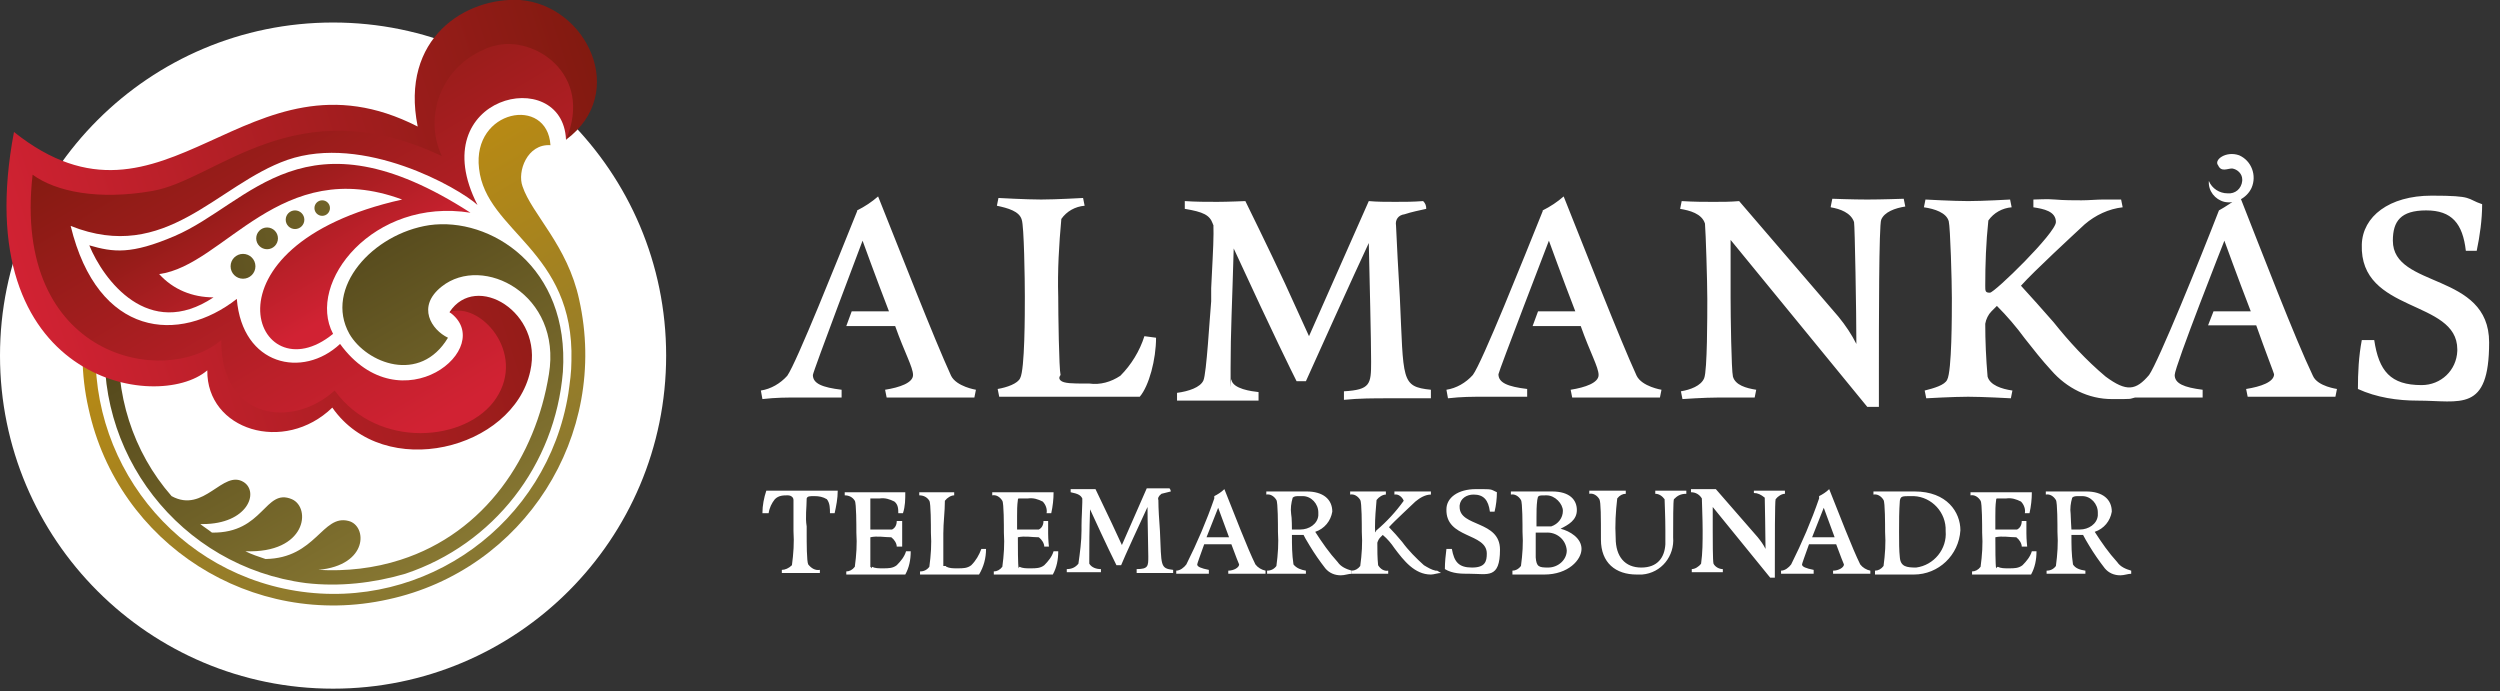
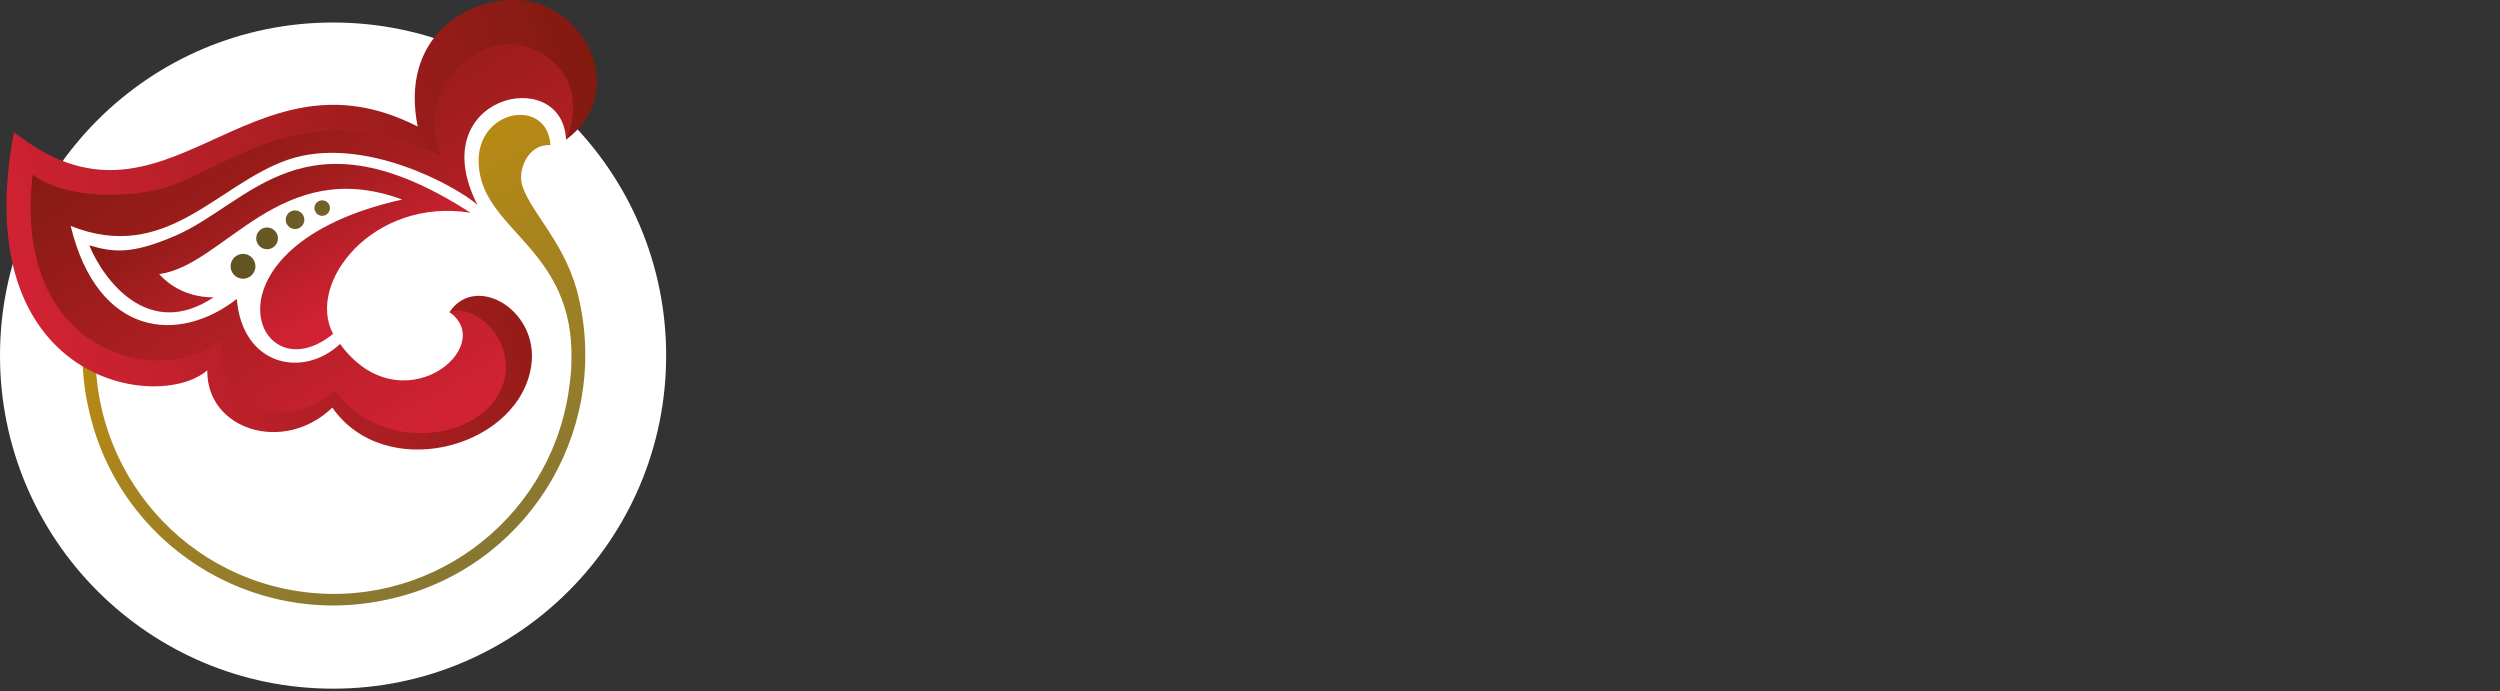
<svg xmlns="http://www.w3.org/2000/svg" id="Layer_1" viewBox="0 0 322 89">
  <rect x="0" y="0" width="322" height="89" fill="#333333" stroke="none" />
  <defs>
    <style>      .st0 {        fill: url(#linear-gradient2);      }      .st1 {        fill: url(#linear-gradient1);      }      .st2 {        fill: url(#linear-gradient3);      }      .st3 {        fill: url(#linear-gradient6);      }      .st4 {        fill: url(#linear-gradient8);      }      .st5 {        fill: url(#linear-gradient7);      }      .st6 {        fill: url(#linear-gradient5);      }      .st7 {        fill: url(#linear-gradient4);      }      .st8 {        fill: url(#linear-gradient);      }      .st9 {        fill: #fff;      }    </style>
    <linearGradient id="linear-gradient" x1="-244.1" y1="1016.5" x2="-255.9" y2="963.9" gradientTransform="translate(-18.2 -970.2) rotate(-17.9)" gradientUnits="userSpaceOnUse">
      <stop offset="0" stop-color="#877732" />
      <stop offset="1" stop-color="#be8c10" />
    </linearGradient>
    <linearGradient id="linear-gradient1" x1="57.1" y1="979.9" x2="33.1" y2="938.4" gradientTransform="translate(0 -908.3)" gradientUnits="userSpaceOnUse">
      <stop offset="0" stop-color="#877732" />
      <stop offset="1" stop-color="#4d4219" />
    </linearGradient>
    <linearGradient id="linear-gradient2" x1="-232.7" y1="976.1" x2="-277.6" y2="974.5" gradientTransform="translate(5.1 -979) rotate(-16.5)" gradientUnits="userSpaceOnUse">
      <stop offset="0" stop-color="#877732" />
      <stop offset="1" stop-color="#4d4219" />
    </linearGradient>
    <linearGradient id="linear-gradient3" x1="-232.7" y1="975.5" x2="-277.6" y2="973.9" gradientTransform="translate(5.1 -979) rotate(-16.5)" gradientUnits="userSpaceOnUse">
      <stop offset="0" stop-color="#877732" />
      <stop offset="1" stop-color="#4d4219" />
    </linearGradient>
    <linearGradient id="linear-gradient4" x1="-232.9" y1="977.5" x2="-277.8" y2="976" gradientTransform="translate(5.1 -979) rotate(-16.5)" gradientUnits="userSpaceOnUse">
      <stop offset="0" stop-color="#877732" />
      <stop offset="1" stop-color="#4d4219" />
    </linearGradient>
    <linearGradient id="linear-gradient5" x1="-231.7" y1="979.7" x2="-276.6" y2="978.2" gradientTransform="translate(5.4 -978.4) rotate(-16.4)" gradientUnits="userSpaceOnUse">
      <stop offset="0" stop-color="#877732" />
      <stop offset="1" stop-color="#4d4219" />
    </linearGradient>
    <linearGradient id="linear-gradient6" x1="-540.9" y1="625.4" x2="-461.5" y2="625.4" gradientTransform="translate(326.3 -716.7) rotate(-18)" gradientUnits="userSpaceOnUse">
      <stop offset="0" stop-color="#d12233" />
      <stop offset="1" stop-color="#821a10" />
    </linearGradient>
    <linearGradient id="linear-gradient7" x1="-494" y1="649.4" x2="-506.3" y2="594.7" gradientTransform="translate(326.3 -716.7) rotate(-18)" gradientUnits="userSpaceOnUse">
      <stop offset="0" stop-color="#d12233" />
      <stop offset="1" stop-color="#821a10" />
    </linearGradient>
    <linearGradient id="linear-gradient8" x1="-503.9" y1="632.6" x2="-509.6" y2="607.2" gradientTransform="translate(326.3 -716.7) rotate(-18)" gradientUnits="userSpaceOnUse">
      <stop offset="0" stop-color="#d12233" />
      <stop offset="1" stop-color="#821a10" />
    </linearGradient>
  </defs>
-   <path class="st9" d="M107.9,63.2c0,1-.2,2-.4,2.9h-.6c0-.6,0-1.3-.4-1.8-.5-.3-1-.4-1.6-.4s-.9,0-1,.3c0,1.2-.2,2.4,0,3.6v.9c0,1.2,0,3.6.2,4,.4.5.9.8,1.5.7v.4c0,0-1.8,0-2.5,0s-2.4,0-2.4,0v-.4c.4,0,.9-.2,1.3-.6.2-1.5.3-2.9.2-4.4,0-.9,0-3.7,0-4,0-.4-.4-.6-.7-.6-.6,0-1.2,0-1.7.5-.4.5-.7,1.1-.8,1.8h-.8c0-1,.2-2,.5-2.9,0,0,9.4,0,9.4,0ZM112.3,73c.4.2.9.2,1.3.2h.2c.6,0,1.2,0,1.7-.4.5-.5,1-1.1,1.2-1.8h.6c0,1.1-.2,2.1-.7,3h-7.6v-.4c.4,0,.8-.2,1.1-.6.2-1.5.3-2.9.2-4.4,0-.9,0-3.8-.2-4.1-.3-.5-.8-.7-1.3-.7v-.4h7.8c0,.9,0,1.8-.3,2.7h-.6c0-.5,0-1.1-.5-1.5-.6-.3-1.2-.5-1.9-.4-.4,0-.8,0-1.2,0,0,0,0,0,0,.2,0,.7,0,1.4,0,2.1v1.7c1.2,0,2.6,0,2.8,0,.4-.2.6-.6.6-1.1h.7v1.6c0,.8,0,1.7,0,1.7h-.7c0-.4-.3-.9-.7-1.2-.9,0-1.8-.2-2.7,0,0,1.1,0,3.6,0,4,0-.3,0-.2.2,0h0ZM121.9,73c.4.2.9.2,1.3.2h.2c.6,0,1.2,0,1.7-.4.6-.6,1-1.3,1.3-2.1h.6c0,1.2-.3,2.3-.9,3.3h-7.6v-.4c.5,0,.9-.2,1.2-.6.2-1.5.3-2.9.2-4.4,0-.9,0-3.8-.2-4.1-.3-.5-.8-.7-1.3-.7v-.4s1.5,0,2.3,0,2.2,0,2.2,0v.4c-.4,0-.9.3-1.2.7,0,1.4-.2,2.8-.2,4.2s0,3.9,0,4.2c.2,0,.2,0,.3,0h0ZM131.3,73c.4.2.9.2,1.3.2h.2c.6,0,1.2,0,1.7-.4.5-.5,1-1.1,1.2-1.8h.6c0,1.1-.2,2.1-.7,3h-7.6v-.4c.4,0,.8-.2,1.1-.6.2-1.5.3-2.9.2-4.4,0-.9,0-3.8-.2-4.1-.3-.5-.8-.8-1.3-.7v-.4h7.9c0,.9-.1,1.8-.3,2.7h-.6c.1-.5-.1-1.1-.5-1.5-.6-.3-1.2-.5-1.9-.4-.4,0-.8,0-1.2,0,0,0-.1,0-.1.2-.1.7-.1,1.4-.1,2.1v1.7c1.2,0,2.6,0,2.8,0,.4-.2.6-.6.6-1.1h.6v1.6c0,.8.1,1.7.1,1.7h-.6c0-.4-.3-.9-.7-1.2-.9,0-1.8-.2-2.7,0,0,1.1,0,3.6.1,4,.1-.3.1-.2.1,0h0ZM149.2,64.5c0,1,.1,2.5.2,3.9.2,4.5,0,4.8,1.7,5v.4h-2.3c-.8,0-1.6,0-2.4,0v-.5c1.5,0,1.5-.4,1.5-1.6s-.1-4.5-.1-6.4c-.7,1.5-3.1,6.7-3.4,7.5h-.6c-.3-.6-1.2-2.4-3.4-7.2-.1,3-.1,4.4-.1,6.4v.6c.3.5.9.7,1.5.7v.4h-4.4v-.4c.6,0,1.1-.2,1.5-.7.2-1.4.4-2.9.4-4.3v-.6c0-1,.1-2.3.1-3v-.5c-.2-.4-.5-.6-1.5-.8v-.4h3.2s1.3,2.7,2.1,4.4l1.3,2.8,3.2-7.3h2.9c.1,0,.2.3.2.4l-1.2.3c-.4.3-.5.6-.4.8h0ZM155.7,73.5v.4h-2.2c-.8,0-1.3,0-2,0v-.4c.5,0,1-.4,1.3-.8,1.4-2.8,2.6-5.6,3.6-8.5v-.3c.4-.2.9-.5,1.3-.9,1.2,3,3,7.7,4,9.7.3.4.8.7,1.3.8v.4h-4.8v-.4c.7,0,1.4-.4,1.4-.8,0,0-.5-1.2-1-2.6h-3.5c-.5,1.4-.9,2.5-.9,2.6,0,.3.5.5,1.5.7h0ZM155.4,69.2h2.9l-1.4-3.8-1.5,3.8ZM168.2,73.5v.4c-.1,0-1.9,0-2.7,0s-2.3,0-2.3,0v-.4c.5,0,.9-.2,1.2-.6.2-1.5.3-2.9.2-4.4,0-.9,0-3.8-.2-4.1-.3-.5-.8-.8-1.3-.7v-.4h5.2c2.1,0,3.3,1,3.3,2.6-.2,1.2-1,2.2-2.2,2.6.9,1.4,1.8,2.7,2.9,3.9.4.6,1.1.9,1.8,1.1v.4c-.4,0-.9.2-1.4.2-.8,0-1.5-.3-2-.9-.7-.9-1.4-1.9-2-2.9s-.6-1-.8-1.4h-1.5c0,1.3,0,2.5.2,3.8.4.5,1,.7,1.6.8ZM166.4,68.2h1.1c1.1,0,2.2-.7,2.3-1.8v-.4c0-1.1-.9-2.1-2-2.1h-.5c-.3,0-.6,0-.8.2-.2.7-.3,1.4-.2,2.1.1.4.1,2,.1,2h0Z" />
-   <path class="st9" d="M185.6,73.8c-.4,0-.9.2-1.3.2-2.1,0-3.5-1.8-4.7-3.4-.4-.6-.9-1.2-1.5-1.7l-.3.3c-.2.2-.3.4-.4.7,0,1,0,1.9.1,2.9.3.5.8.8,1.3.7v.4c-.1,0-1.6,0-2.4,0s-2.3,0-2.3,0v-.4c.4,0,.8-.2,1.1-.6.2-1.5.3-2.9.2-4.4,0-.9,0-3.8-.2-4.1-.3-.5-.8-.8-1.3-.7v-.4c.1,0,1.6,0,2.4,0s2.2,0,2.2,0v.4c-.4,0-.9.3-1.2.7-.1,1.2-.2,2.3-.2,3.5s.1.4.2.4c1.3-1.1,2.5-2.4,3.5-3.8-.2-.5-.7-.9-1.2-.8v-.4h4.7v.4c-.7,0-1.4.4-2,.9-.6.6-2.7,2.5-3.4,3.3.5.5,1.2,1.3,1.7,1.9.8,1.1,1.8,2.1,2.8,3,.5.3,1,.6,1.5.7h.2l.5.3ZM192.8,63.4c0,.8-.1,1.7-.3,2.5h-.6c-.2-1.5-.8-2.2-2.1-2.2-.9,0-1.7.5-1.8,1.4v.2c0,2.6,5.2,1.7,5.2,5.5s-1.6,3.1-3.9,3.1c-1.1,0-2.2,0-3.2-.6,0-.9.1-1.8.2-2.6h.7c.3,1.7.9,2.4,2.6,2.4s1.9-.8,1.9-1.8c0-2.7-5.3-1.9-5.2-5.7,0-1.5,1.5-2.6,3.8-2.6s1.8,0,2.7.4h0ZM194.8,73.9v-.4c.4,0,.8-.2,1.1-.6.2-1.5.3-2.9.2-4.4,0-.9,0-3.8-.2-4.1-.3-.5-.8-.8-1.3-.7v-.4h5.3c2.3,0,3.2,1.1,3.2,2.4s-1.1,1.9-2.1,2.4c1.2.3,2.7,1.2,2.7,2.6s-1.7,3.3-4.8,3.3h-4.1q0,0,0,0ZM199.8,67.8c.9-.3,1.5-1.1,1.5-2s-1-2-2.1-2-1.1,0-1.2.6c-.1.8-.1,1.5-.1,2.3v1.1h1.9ZM199.4,73.1c1.3,0,2.4-1,2.4-2.2-.1-1.4-1.3-2.4-2.7-2.3h-1.3v3.2c.1,1.2.4,1.3,1.6,1.3ZM215.6,64.3c-.1.2-.1,2.9-.1,4.9.2,2.4-1.5,4.6-4,4.8h-.7c-2.7,0-4.6-1.5-4.6-4.5s0-4.8-.2-5.2c-.3-.5-.8-.8-1.3-.7v-.4c.1,0,1.6,0,2.4,0s2.3,0,2.3,0v.4c-.4,0-.8.2-1.1.6-.2,1.7-.3,3.4-.2,5.1,0,2.4,1.2,3.8,3.3,3.8s3-1.3,3.1-3v-1.8c0-1.8-.1-3.6-.1-4-.3-.4-.7-.7-1.2-.7v-.4h4v.4c-.8,0-1.2.3-1.6.7h0ZM225.9,63.6v-.4h4v.4c-.4,0-.9.3-1.2.7-.1.2-.1,5.5-.1,8.4v1.7h-.6l-7.4-9.1v3.1c0,.9,0,3.9.1,4.2.2.4.7.7,1.2.7v.4h-2c-.8,0-2,0-2,0v-.4c.4,0,.9-.3,1.2-.7.2-1.4.2-2.8.2-4.3s-.1-3.6-.1-4.1c-.3-.5-.8-.8-1.4-.8v-.4h3.2l5.4,6.2c.4.5.7.9,1,1.5,0-1.6-.1-6.4-.1-6.6-.5-.4-.9-.6-1.4-.6ZM233.6,73.5v.4h-2.2c-.7,0-1.3,0-2,0v-.4c.5,0,1-.4,1.3-.8,1.4-2.8,2.6-5.6,3.6-8.5v-.3c.4-.2.9-.5,1.3-.9,1.2,3,3,7.7,4,9.7.3.4.8.7,1.3.8v.4h-4.8v-.4c.7,0,1.4-.4,1.4-.8,0,0-.5-1.2-1-2.6h-3.5c-.5,1.4-.9,2.5-.9,2.6,0,.3.5.5,1.5.7ZM233.4,69.2h2.9l-1.4-3.8-1.5,3.8ZM241.5,73.9v-.4c.4,0,.8-.2,1.1-.6.2-1.5.3-2.9.2-4.4,0-.9,0-3.8-.2-4.1-.3-.5-.8-.8-1.3-.7v-.4h5.3c4.2,0,5.9,2.7,5.9,5-.2,3.2-2.8,5.7-6,5.7h-5q0,0,0,0ZM244.7,71.8c.1,1.2.9,1.3,2.1,1.3,2.3-.3,4-2.4,3.8-4.7.1-2.4-1.8-4.4-4.1-4.5h-.4c-1.1,0-1.3,0-1.4.6-.1,1.3-.1,2.6-.1,4s0,2.4.1,3.3h0ZM257.3,73c.4.2.9.2,1.3.2h.2c.6,0,1.2,0,1.7-.4.5-.5,1-1.1,1.2-1.8h.6c0,1.1-.2,2.1-.7,3h-7.6v-.4c.4,0,.8-.2,1.1-.6.2-1.5.3-2.9.2-4.4,0-.9,0-3.8-.2-4.1-.3-.5-.8-.8-1.3-.7v-.4h7.9c0,.9-.1,1.8-.3,2.7h-.6c.1-.5-.1-1.1-.5-1.5-.6-.3-1.2-.5-1.9-.4-.4,0-.8,0-1.2,0,0,0-.1,0-.1.2-.1.7-.1,1.4-.1,2.1v1.7c1.2,0,2.6,0,2.8,0,.4-.2.6-.6.6-1.1h.6v1.6c0,.8.1,1.7.1,1.7h-.7c0-.4-.3-.9-.7-1.2-.9,0-1.8-.2-2.7,0,0,1.1,0,3.6.1,4,.2-.3.2-.2.2,0h0ZM268.6,73.5v.4c-.1,0-1.9,0-2.7,0s-2.3,0-2.3,0v-.4c.5,0,.9-.2,1.2-.6.2-1.5.3-2.9.2-4.4,0-.9,0-3.8-.2-4.1-.3-.5-.8-.8-1.3-.7v-.4h5.2c2.1,0,3.3,1,3.3,2.6-.2,1.2-1,2.2-2.2,2.6.9,1.4,1.8,2.7,2.9,3.9.4.6,1.1.9,1.8,1.1v.4c-.4,0-.9.2-1.4.2-.8,0-1.5-.3-2-.9-.7-.9-1.4-1.9-2-2.9-.3-.5-.6-1-.8-1.4h-1.5c0,1.3,0,2.5.2,3.8.3.5.9.7,1.6.8h0ZM266.8,68.2h1.1c1.1,0,2.2-.7,2.3-1.8v-.4c0-1.1-.9-2.1-2-2.1h-.5c-.3,0-.6,0-.8.2-.2.7-.3,1.4-.2,2.1,0,.4.1,2,.1,2ZM136.6,49c.4.4,1.6.4,3.2.4h.5c1.4.2,2.8-.2,4-1,1.4-1.4,2.5-3.2,3.1-5.1l1.5.2c0,2.8-.9,6.2-2.1,7.6h-18.1l-.2-1c1.2-.2,2.6-.7,2.9-1.4.6-1.1.6-8.3.6-10.5s-.1-9.1-.4-9.9c-.3-1.1-1.8-1.5-3.2-1.8l.2-1s3.6.2,5.5.2,5.4-.2,5.4-.2l.2,1c-1.2.1-2.3.7-3,1.7-.3,3.3-.5,6.6-.4,10,0,2.2.1,9.3.3,10.1-.3.4-.1.6,0,.7ZM179.8,28.9c.1,2.4.3,6,.5,9.4.5,10.7.1,11.5,4,11.9v1.1h-.6c-1.2,0-3.1,0-4.9,0s-3.8,0-5.7.2v-1.1c3.4-.2,3.5-.9,3.5-3.8s-.2-10.7-.3-15.3c-1.7,3.6-7.3,16-8.1,17.8h-1.2c-.7-1.4-2.8-5.6-8.1-17.1-.2,7.3-.4,10.6-.4,15.4s0,1,.1,1.5c.2,1.2,2.6,1.5,3.5,1.6v1.1h-1c-1.2,0-3,0-4.4,0s-3.8,0-5.1,0v-1c1.5-.2,3-.7,3.4-1.6.4-.9.8-8,1-10.2v-1.7c.1-2.3.3-5.4.3-7s0-.9-.1-1.3c-.4-1.1-1.2-1.5-3.6-1.9v-1c1.4.1,2.9.1,4.2.1s3.6-.1,3.6-.1c0,0,3.2,6.5,5.1,10.6l3.1,6.8,7.7-17.4c1.1.1,2.2.1,3.4.1s2.3,0,3.6-.1c.3.3.4.6.4,1-.9.2-1.9.4-2.8.7-.8.1-1.2.7-1.1,1.4ZM235.8,26.6l.2-1s2.7.1,4.5.1,4.7-.1,4.7-.1l.2,1c-1.3.2-2.7.7-3.1,1.7-.3.6-.3,13.3-.3,20v4.1h-1.5l-17.6-21.5v7.5c0,2.2.1,9.3.3,10.1.3,1.1,1.7,1.5,3,1.7l-.2,1s-2.7,0-4.6,0-4.7.2-4.7.2l-.2-1c1.2-.2,2.6-.7,3-1.7s.4-8,.4-10.2-.2-8.6-.3-9.7c-.4-1.3-2-1.7-3.2-1.9l.2-1c1.6.1,3,.1,4.1.1s2.2,0,3.3-.1l12.8,14.9c.9,1.1,1.7,2.3,2.3,3.5,0-3.9-.2-15.3-.3-15.7-.4-1.2-1.8-1.7-3-1.9h0ZM319.7,26.3c0,2-.3,4.1-.7,6h-1.4c-.4-3.5-1.8-5.2-5.1-5.2s-4.3,1.4-4.3,3.9c0,6.2,12.4,4,12.4,13.1s-3.7,7.5-9.2,7.5c-2.6,0-5.3-.4-7.7-1.5,0-2.1.1-4.2.5-6.3h1.6c.6,4,2.1,5.8,6.1,5.8,2.5,0,4.5-1.9,4.6-4.4v-.2c0-6.5-12.6-4.6-12.3-13.5.1-3.6,3.5-6.3,9-6.3s4.4.4,6.5,1.1ZM110.4,27.1c1-.5,1.9-1.1,2.7-1.8,2.8,7,7.2,18.3,9.4,23.1.7,1.4,3.2,1.8,3.2,1.8l-.2,1c-1.7,0-3.6,0-5.3,0s-4.1,0-6,0l-.2-1c1.9-.3,3.6-.9,3.6-1.9s-1.1-2.9-2.3-6.3h-6.3l.7-1.9h4.8c-1.7-4.4-3.4-9.1-3.4-9.1,0,0-6.4,16.9-6.4,17.3,0,1.1,1.2,1.6,3.7,1.9v1c-2.2,0-3.6,0-5.4,0s-3,0-4.8.2l-.2-1.1c1.3-.2,2.5-.9,3.4-1.9,1.2-1.7,6.5-15,9-21.2ZM198.7,27.1c1-.5,1.9-1.1,2.7-1.8,2.8,7,7.2,18.3,9.4,23.1.7,1.4,3.2,1.8,3.2,1.8l-.2,1c-1.7,0-3.6,0-5.3,0s-4.1,0-6,0l-.2-1c1.9-.3,3.6-.9,3.6-1.9s-1.1-2.9-2.3-6.3h-6.2l.7-1.9h4.8c-1.7-4.4-3.4-9.1-3.4-9.1,0,0-6.5,16.9-6.5,17.2,0,1.1,1.2,1.6,3.7,1.9v1c-2.2,0-3.6,0-5.4,0s-3,0-4.8.2l-.2-1.1c1.3-.2,2.5-.9,3.4-1.9,1.2-1.6,6.5-14.9,9-21.1h0ZM297.9,48.4c-2.3-4.8-6.6-16-9.4-23.1-.9.7-1.8,1.3-2.7,1.8-2.4,6.2-7.8,19.5-9,21.2-1.7,2-2.9,2.2-5.6.2-2.5-2.1-4.7-4.5-6.7-7-1.4-1.6-3-3.4-4.2-4.7,1.7-1.9,6.7-6.5,8.2-7.9,1.4-1.2,3.1-2,4.9-2.2l-.2-1h-2.4c-.7,0-1.8.1-2.7.1s-2.3,0-3.4-.1-2.2,0-2.8,0v1c1.3.2,2.9.5,2.9,1.9s-7.9,9.1-8.5,9.1-.6-.2-.6-.9c0-2.8.1-5.6.4-8.4.7-1,1.8-1.6,3-1.7l-.2-1s-3.5.2-5.4.2-5.5-.2-5.5-.2l-.2,1c1.4.2,2.9.7,3.2,1.8.2.8.4,7.7.4,9.9s0,9.4-.6,10.5c-.3.7-1.7,1.1-2.9,1.4l.2,1s3.5-.2,5.4-.2,5.5.2,5.5.2l.2-1c-1.4-.2-2.9-.7-3.2-1.8-.2-2.3-.3-4.6-.3-6.8.1-.6.4-1.2.8-1.6l.7-.7c1.3,1.3,2.5,2.7,3.6,4.2,1.1,1.4,2.2,2.8,3.4,4.1,2,2.3,4.8,3.7,7.8,3.7s2.1,0,3-.2c1.2,0,2.2,0,3.4,0,1.8,0,3.3,0,5.3,0v-1c-2.4-.3-3.6-.8-3.6-1.9s6.4-17.3,6.4-17.3c0,0,1.7,4.7,3.4,9.1h-4.8l-.7,1.8h6.2c1.2,3.4,2.3,6.2,2.3,6.3,0,1-1.7,1.6-3.6,1.9l.2,1c1.9,0,4.1,0,6,0s3.6,0,5.3,0l.2-1c.1,0-2.5-.3-3.1-1.7h0Z" />
-   <path class="st9" d="M288.4,20c1.6.7,2.3,2.6,1.6,4.2-.6,1.3-2.1,2.1-3.5,1.8-1.2-.3-2.1-1.4-2-2.7.4,1,1.4,1.6,2.4,1.6,1,.1,1.8-.6,1.9-1.6v-.2c0-.7-.6-1.3-1.3-1.4-.6,0-1.4.5-1.8-.4-.6-.7,1-1.9,2.7-1.3h0Z" />
  <circle class="st9" cx="42.9" cy="45.8" r="42.9" />
  <path class="st8" d="M70.9,18.7c-3-.2-4.3,3.4-3.6,5.3,1.2,3.6,5.8,7.6,7.3,14.6,3.9,17.5-7.1,34.8-24.6,38.6-17.5,3.9-34.8-7.1-38.6-24.6-1-4.4-1-8.9-.2-13.3.5-.2.8-.3,1.5,1.5-2.7,16.8,8.7,32.6,25.4,35.3,16.7,2.7,32.4-8.7,35.1-25.4.2-1.4.4-2.8.4-4.2.4-14.3-11-16.6-11.9-24.8-.9-7.6,8.8-9.4,9.2-3Z" />
-   <path class="st1" d="M55.3,29c-7.3,1.1-13.6,8.1-10.3,14,2.2,3.8,9.1,6.5,12.7.5-2.1-1-4.1-4-.8-6.6,5.3-4.2,15.5,1,13.8,11.3-1.7,10.6-8.2,20.4-19.1,23.9-3.4,1.1-7,1.5-10.6,1.3,6.5-.6,6.3-5.7,3.9-6.3-3.4-.9-4.2,4.8-10.7,4.9-.9-.3-1.8-.6-2.6-1,7.9.3,8.5-5.6,6-6.7-3.5-1.5-3.6,4.4-10.3,4.3-.5-.4-1-.7-1.5-1.1h.3c5.8,0,7.3-4.1,5.3-5.4-2.7-1.7-5.1,4.1-9.3,1.8-5-5.7-7.4-13.3-6.7-20.9.1-1.2-1.5-2.6-1.7-1-2,16.2,9.5,31,25.7,33.1,4.3.5,8.7,0,12.8-1.2,11.4-3.8,19.3-14,20.3-26,.9-13.6-9.4-20-17.2-18.9Z" />
  <circle class="st0" cx="38" cy="28.3" r="1.2" />
  <circle class="st2" cx="41.5" cy="26.8" r="1" />
  <circle class="st7" cx="34.4" cy="30.7" r="1.4" />
  <circle class="st6" cx="31.3" cy="34.3" r="1.6" />
  <path class="st3" d="M72.9,18c1.9-13.5-19.2-10.7-15.5,2.8-28-9.7-24.3,15.7-52.5,2.6-.7,2.4,6.8,27.4,24.1,18.4-.5,2.9,8.2,12.5,14.5,7,2.3,2.8,5.9,7.9,13.3,5.3,3.1-1.1,5.7-1.1,7.1-5.1,1.8-5.1-5.7-8.7-6-8.8,3.4-5.2,12.1,0,10.4,7.6-2.2,10.1-18.8,14.3-25.5,4.7-6.2,6-16.2,2.9-16.1-4.8-6.4,5.5-31,1.5-24.9-30.7,19.6,15.6,29.9-12,52-.7C51.5,4.9,60-.4,67,0c8.6.7,14,12,5.9,18Z" />
  <path class="st5" d="M4.2,22.5c3,2.2,8.5,3.3,15.4,2.1,8.3-1.4,18.5-13.4,37.3-4.5-2.4-5.2,0-11.4,5.4-13.7.4-.2.9-.4,1.4-.5,5-1.4,12.8,3.6,9.2,12.1-.4-9.8-18.6-5.7-11.4,8.4-2.4-2.2-14.7-9.2-24.5-5.8-9.1,3.2-15.6,13.4-27.9,8.5,3.5,14.4,14,15.2,21.4,9.4.7,8.6,8.5,10.3,13.3,5.8,7.8,10.7,20.4.4,14.1-4.1,3.9-1.4,9.9,5.2,6,11.1-3.7,5.6-15.2,6.7-20.8-1-5.5,5-14.7,3.7-14.6-6.5-7.2,6.2-27,2.4-24.3-21.3Z" />
  <path class="st4" d="M27.5,38.3c-2.7,0-5.2-1-7-3,8.4-1.1,15.6-15.4,31.3-9.6-26.9,6-18.9,25.5-8.9,17.3-3.5-6.6,5.2-17.6,17.7-15.6-21.4-13.8-28.3-1.2-38.1,3-5.6,2.4-7.9,2.1-11,1.2,1.8,4.4,7.6,12.3,16,6.7Z" />
</svg>